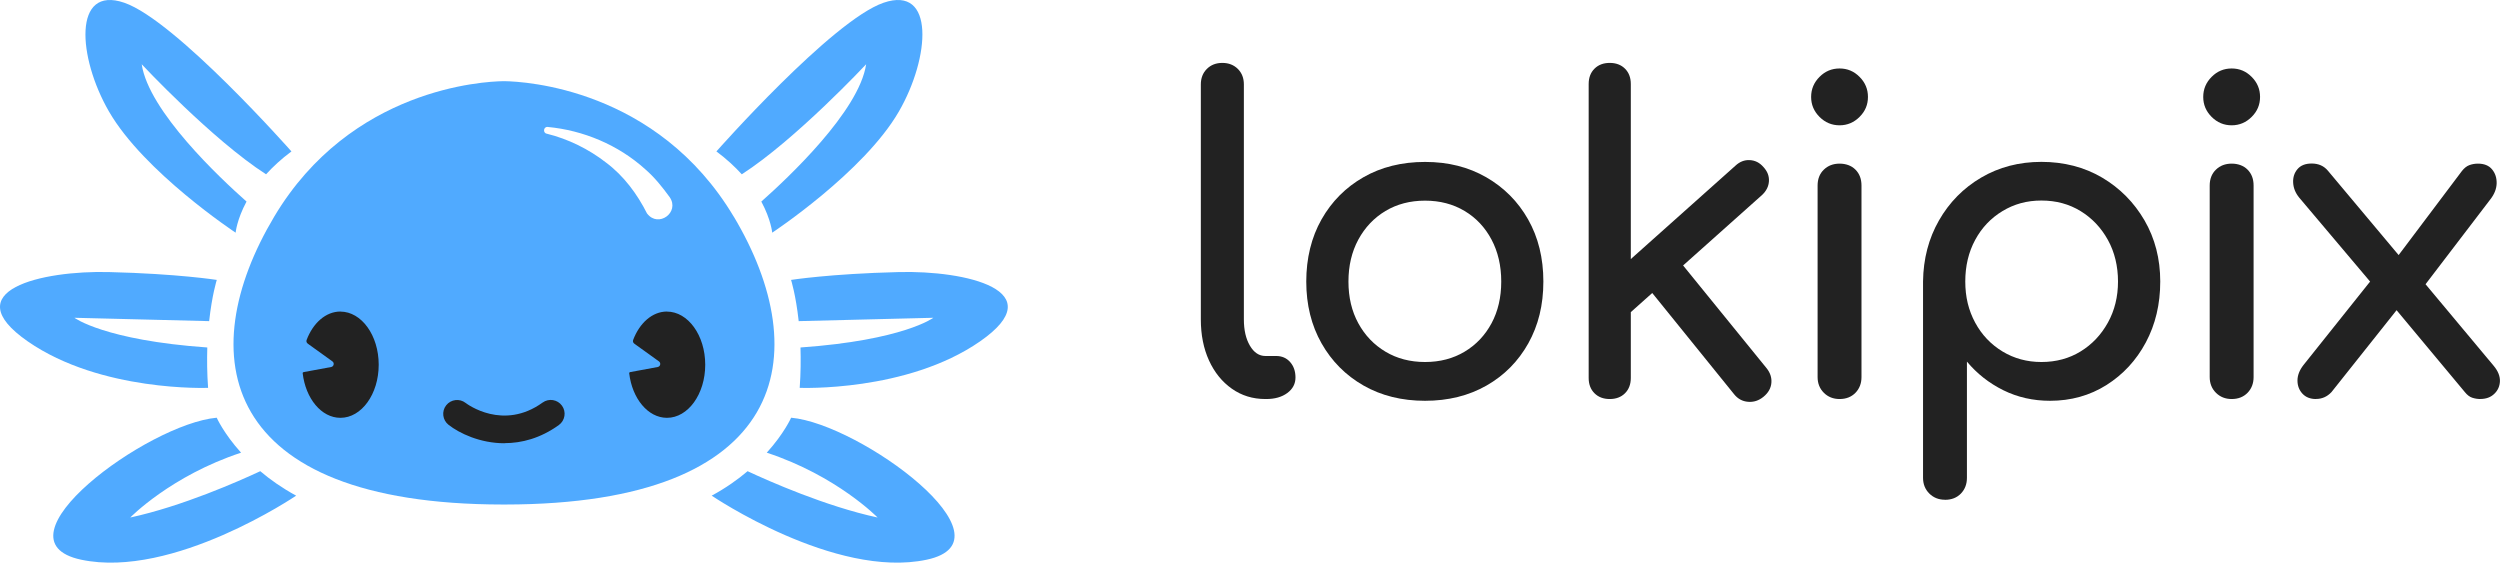
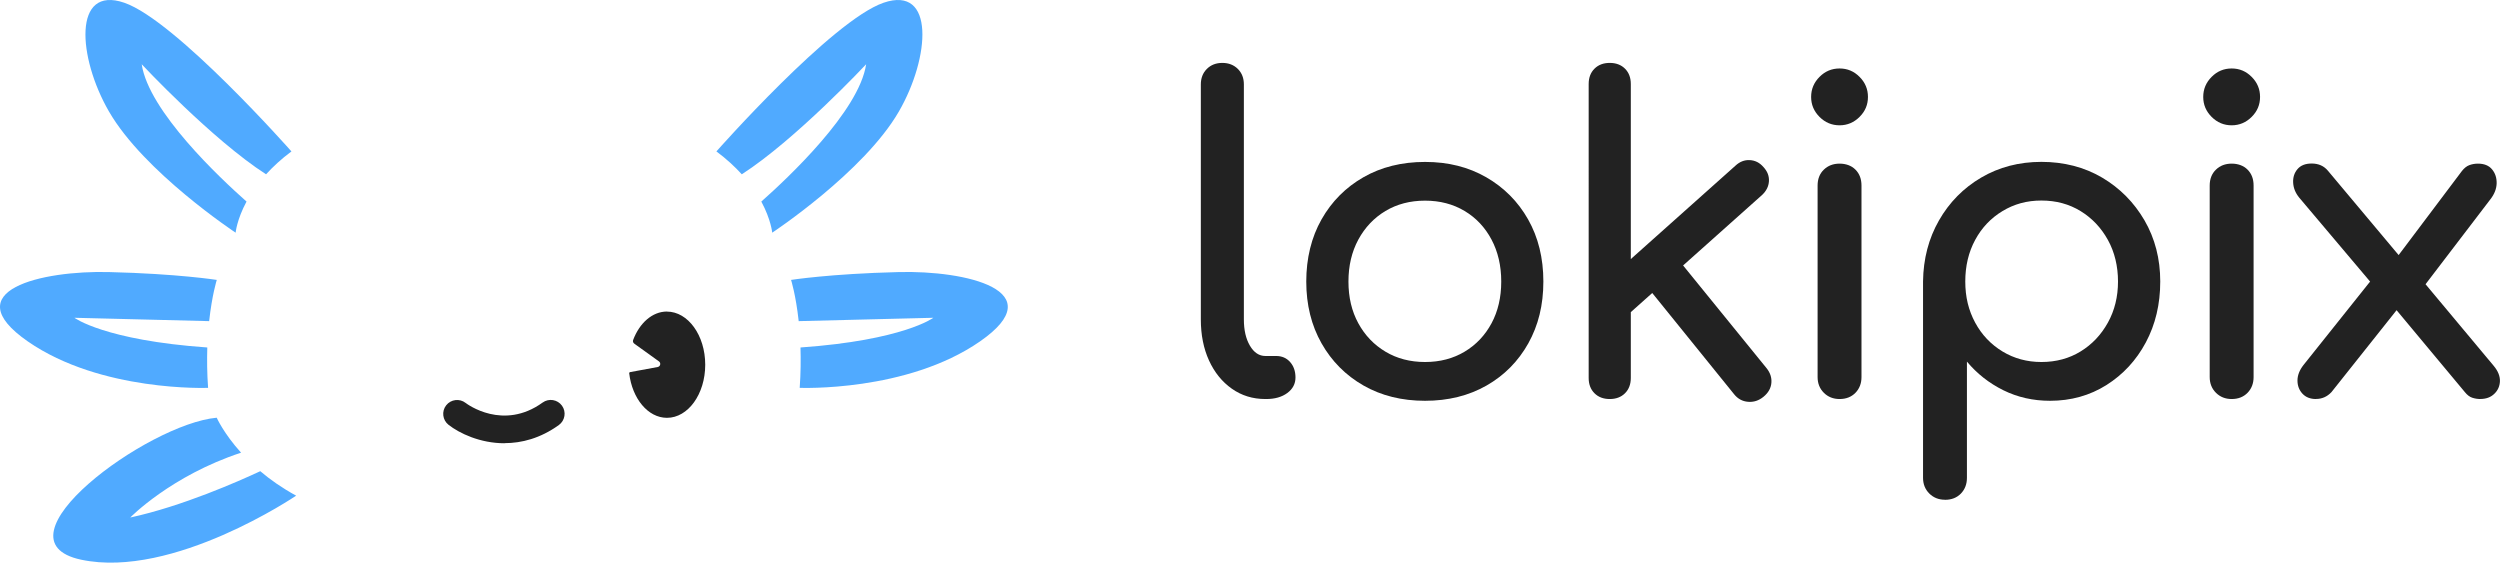
<svg xmlns="http://www.w3.org/2000/svg" id="_Слой_1" viewBox="0 0 440.32 99.1">
  <defs>
    <style>.cls-1{fill:#222;}.cls-1,.cls-2{stroke-width:0px;}.cls-2{fill:#50aaff;}</style>
  </defs>
-   <path class="cls-2" d="M129.24,38.17c-13.51-22.65-36.99-23.81-40.29-23.87h-.37c-3.3.05-26.78,1.21-40.29,23.87-14.51,24.33-9.74,50.65,40.25,50.69h.46c49.97-.04,54.75-26.37,40.25-50.69M113.97,37.62c-1.74-3.45-4.11-6.67-7.26-9.01-3.02-2.35-6.66-4.14-10.4-5.06-.73-.12-.61-1.25.15-1.19h0c6.3.59,12.44,3.17,17.16,7.43,1.65,1.42,3.03,3.15,4.33,4.94,1.83,2.66-2,5.46-3.97,2.89" />
  <path class="cls-2" d="M24.97,11.33s12.37,13.24,21.89,19.37c1.21-1.33,2.67-2.69,4.47-4.03,0,0-20.37-23.07-29.45-26.19-9.08-3.12-8.18,9.64-2.7,19.14,6.17,10.7,22.32,21.36,22.32,21.36,0,0,.2-2.28,1.92-5.48-4.69-4.15-17.21-15.9-18.46-24.16" />
  <path class="cls-2" d="M36.84,56.54c.5-4.58,1.34-7.24,1.34-7.24,0,0-6.83-1.08-18.93-1.38-11.91-.31-27.25,3.26-14.36,12.21,12.9,8.95,31.76,8.18,31.76,8.18-.19-2.59-.2-4.97-.14-7.11-18.14-1.28-23.4-5.23-23.4-5.23,0,0,19.05.46,23.73.59h0Z" />
  <path class="cls-2" d="M45.84,82.99c-3.75,1.75-13.74,6.18-22.9,8.16,0,0,7.16-7.35,19.52-11.42-3.09-3.42-4.29-6.16-4.29-6.16-12.17,1.09-40.04,21.58-23.87,25.01,16.17,3.43,37.86-11.28,37.86-11.28-2.48-1.35-4.58-2.83-6.32-4.31h0s0,0,0,0Z" />
  <path class="cls-2" d="M152.54,11.33s-12.37,13.24-21.89,19.37c-1.21-1.33-2.67-2.69-4.47-4.03,0,0,20.37-23.07,29.45-26.19,9.08-3.12,8.18,9.64,2.7,19.14-6.17,10.7-22.32,21.36-22.32,21.36,0,0-.2-2.28-1.92-5.48,4.69-4.15,17.21-15.9,18.46-24.16" />
  <path class="cls-2" d="M140.67,56.54c-.5-4.58-1.34-7.24-1.34-7.24,0,0,6.83-1.08,18.92-1.38,11.91-.31,27.25,3.26,14.36,12.21-12.9,8.95-31.76,8.18-31.76,8.18.19-2.59.2-4.97.14-7.11,18.14-1.28,23.4-5.23,23.4-5.23,0,0-19.05.46-23.73.59h0Z" />
-   <path class="cls-2" d="M131.67,82.99c3.75,1.75,13.74,6.18,22.9,8.16,0,0-7.16-7.35-19.52-11.42,3.09-3.42,4.29-6.16,4.29-6.16,12.17,1.09,40.04,21.58,23.87,25.01-16.17,3.43-37.86-11.28-37.86-11.28,2.49-1.35,4.58-2.83,6.32-4.31h0s0,0,0,0Z" />
-   <path class="cls-1" d="M59.96,54.87s0,0,0,0c-2.59,0-4.84,2.04-5.96,5.02-.08.22,0,.48.19.62l.34.25,4.02,2.89c.39.28.25.9-.22.99l-4.87.9c-.09.02-.16.11-.15.2.52,4.45,3.29,7.85,6.65,7.85,3.72,0,6.74-4.18,6.74-9.35s-3.02-9.35-6.74-9.36c0,0,0,0,0,0,0,0,0,0,0,0" />
  <path class="cls-1" d="M117.47,54.87s0,0,0,0c-2.59,0-4.84,2.04-5.96,5.02-.08.22,0,.48.19.62l.34.25,4.02,2.89c.39.28.26.9-.22.99l-4.87.9c-.09.02-.16.11-.15.2.52,4.45,3.3,7.85,6.65,7.85,3.72,0,6.74-4.18,6.74-9.35s-3.02-9.35-6.74-9.36c0,0,0,0,0,0,0,0,0,0,0,0" />
  <path class="cls-1" d="M88.87,78.07c-4.32,0-7.97-1.76-9.87-3.25-1.06-.83-1.25-2.37-.42-3.43.83-1.06,2.36-1.25,3.42-.43.28.22,6.63,4.95,13.57-.06,1.09-.79,2.62-.54,3.41.55.79,1.09.54,2.62-.55,3.41-3.27,2.35-6.57,3.19-9.56,3.19" />
  <path class="cls-1" d="M222.87,70.28c-2.23,0-4.2-.61-5.91-1.82-1.72-1.21-3.06-2.87-4.02-4.97-.96-2.1-1.44-4.51-1.44-7.24V14.87c0-1.11.35-2.02,1.06-2.73.71-.71,1.62-1.06,2.73-1.06s2.02.36,2.73,1.06c.71.71,1.06,1.62,1.06,2.73v41.39c0,1.87.35,3.41,1.06,4.62.71,1.21,1.62,1.82,2.73,1.82h1.89c1.01,0,1.83.35,2.46,1.06.63.71.95,1.62.95,2.73s-.48,2.02-1.44,2.73c-.96.71-2.2,1.06-3.72,1.06h-.15Z" />
  <path class="cls-1" d="M250.99,70.59c-4.09,0-7.71-.9-10.84-2.69s-5.6-4.27-7.39-7.43c-1.79-3.16-2.69-6.79-2.69-10.88s.9-7.79,2.69-10.95,4.26-5.64,7.39-7.43c3.13-1.79,6.75-2.69,10.84-2.69s7.63.9,10.76,2.69c3.13,1.8,5.6,4.27,7.39,7.43,1.79,3.16,2.69,6.81,2.69,10.95s-.89,7.72-2.65,10.88c-1.77,3.16-4.22,5.64-7.35,7.43-3.14,1.79-6.75,2.69-10.84,2.69M250.99,63.76c2.63,0,4.95-.61,6.97-1.82,2.02-1.21,3.6-2.88,4.74-5,1.14-2.12,1.71-4.57,1.71-7.35s-.57-5.24-1.71-7.39c-1.14-2.15-2.72-3.83-4.74-5.04-2.02-1.21-4.35-1.82-6.97-1.82s-4.95.61-6.97,1.82c-2.02,1.21-3.61,2.89-4.78,5.04-1.16,2.15-1.74,4.61-1.74,7.39s.58,5.23,1.74,7.35c1.16,2.12,2.75,3.79,4.78,5,2.02,1.21,4.35,1.82,6.97,1.82" />
  <path class="cls-1" d="M283.52,70.28c-1.11,0-2.01-.34-2.69-1.02-.68-.68-1.02-1.58-1.02-2.69V14.79c0-1.11.34-2.01,1.02-2.69.68-.68,1.58-1.02,2.69-1.02s2.01.34,2.69,1.02c.68.68,1.02,1.58,1.02,2.69v51.78c0,1.11-.34,2.01-1.02,2.69-.68.68-1.58,1.02-2.69,1.02M287.08,55.12l-4.7-5.16,23.27-20.77c.76-.71,1.6-1.04,2.54-.99.94.05,1.73.45,2.39,1.21.71.76,1.03,1.59.98,2.5-.05.91-.45,1.72-1.21,2.43l-23.27,20.77ZM310.58,69.9c-.81.66-1.71.95-2.69.87-.99-.08-1.81-.52-2.46-1.33l-15.39-19.03,5.31-5,15.77,19.41c.66.81.95,1.68.87,2.61-.08.94-.54,1.76-1.4,2.46" />
  <path class="cls-1" d="M324,22.07c-1.36,0-2.54-.49-3.53-1.48-.99-.99-1.48-2.16-1.48-3.52s.49-2.54,1.48-3.53c.98-.99,2.16-1.48,3.53-1.48s2.54.49,3.52,1.48c.99.99,1.48,2.16,1.48,3.53s-.49,2.54-1.48,3.52c-.98.98-2.16,1.48-3.52,1.48M324,70.28c-1.11,0-2.04-.37-2.77-1.1-.73-.73-1.1-1.65-1.1-2.77v-33.73c0-1.16.37-2.1,1.1-2.8.73-.71,1.66-1.06,2.77-1.06s2.1.35,2.8,1.06c.71.71,1.06,1.64,1.06,2.8v33.73c0,1.11-.35,2.04-1.06,2.77-.71.73-1.64,1.1-2.8,1.1" />
  <path class="cls-1" d="M342.57,88.02c-1.11,0-2.04-.37-2.77-1.1-.73-.73-1.1-1.65-1.1-2.77v-34.57c.05-3.99.99-7.58,2.81-10.76,1.82-3.18,4.3-5.7,7.43-7.54,3.13-1.84,6.67-2.77,10.61-2.77s7.55.92,10.69,2.77c3.13,1.85,5.62,4.36,7.47,7.54,1.84,3.18,2.77,6.77,2.77,10.76s-.85,7.57-2.54,10.73c-1.69,3.16-4.01,5.66-6.94,7.51-2.93,1.84-6.24,2.77-9.93,2.77-2.98,0-5.72-.62-8.23-1.86-2.5-1.24-4.64-2.92-6.41-5.04v20.47c0,1.11-.35,2.03-1.06,2.77-.71.73-1.64,1.1-2.81,1.1M359.55,63.76c2.58,0,4.88-.62,6.9-1.86,2.02-1.24,3.62-2.93,4.81-5.08,1.19-2.15,1.78-4.56,1.78-7.24s-.59-5.17-1.78-7.32c-1.19-2.15-2.79-3.84-4.81-5.08-2.02-1.24-4.32-1.86-6.9-1.86s-4.81.62-6.86,1.86c-2.05,1.24-3.65,2.93-4.81,5.08-1.16,2.15-1.74,4.59-1.74,7.32s.58,5.09,1.74,7.24c1.16,2.15,2.77,3.84,4.81,5.08,2.05,1.24,4.33,1.86,6.86,1.86" />
  <path class="cls-1" d="M393.06,22.07c-1.36,0-2.54-.49-3.53-1.48-.99-.99-1.48-2.16-1.48-3.52s.49-2.54,1.48-3.53c.98-.99,2.16-1.48,3.53-1.48s2.54.49,3.52,1.48c.99.99,1.48,2.16,1.48,3.53s-.49,2.54-1.48,3.52c-.98.98-2.16,1.48-3.52,1.48M393.06,70.28c-1.11,0-2.04-.37-2.77-1.1-.73-.73-1.1-1.65-1.1-2.77v-33.73c0-1.16.37-2.1,1.1-2.8.73-.71,1.66-1.06,2.77-1.06s2.1.35,2.8,1.06c.71.71,1.06,1.64,1.06,2.8v33.73c0,1.11-.35,2.04-1.06,2.77-.71.73-1.64,1.1-2.8,1.1" />
  <path class="cls-1" d="M436.87,70.28c-.51,0-.98-.08-1.44-.23-.45-.15-.89-.48-1.29-.98l-13.27-15.92-2.73-2.73-13.19-15.62c-.66-.81-1.01-1.68-1.06-2.62-.05-.93.2-1.73.76-2.39.56-.66,1.39-.99,2.5-.99,1.21,0,2.17.43,2.88,1.29l12.96,15.46,1.97,1.82,14.25,17.06c.76.91,1.12,1.81,1.1,2.69-.03.88-.35,1.63-.99,2.24-.63.61-1.45.91-2.46.91M407.91,70.28c-1.01,0-1.81-.32-2.39-.95-.58-.63-.87-1.4-.87-2.31s.35-1.82,1.06-2.73l12.89-16.15,4.09,5.76-12.05,15.16c-.76.81-1.67,1.21-2.73,1.21M426.64,50.8l-5.23-4.47,12.21-16.22c.4-.5.83-.85,1.29-1.02s.96-.27,1.52-.27c1.11,0,1.94.34,2.5,1.02.56.68.82,1.5.8,2.46-.03.96-.39,1.89-1.1,2.8l-11.98,15.69Z" />
</svg>